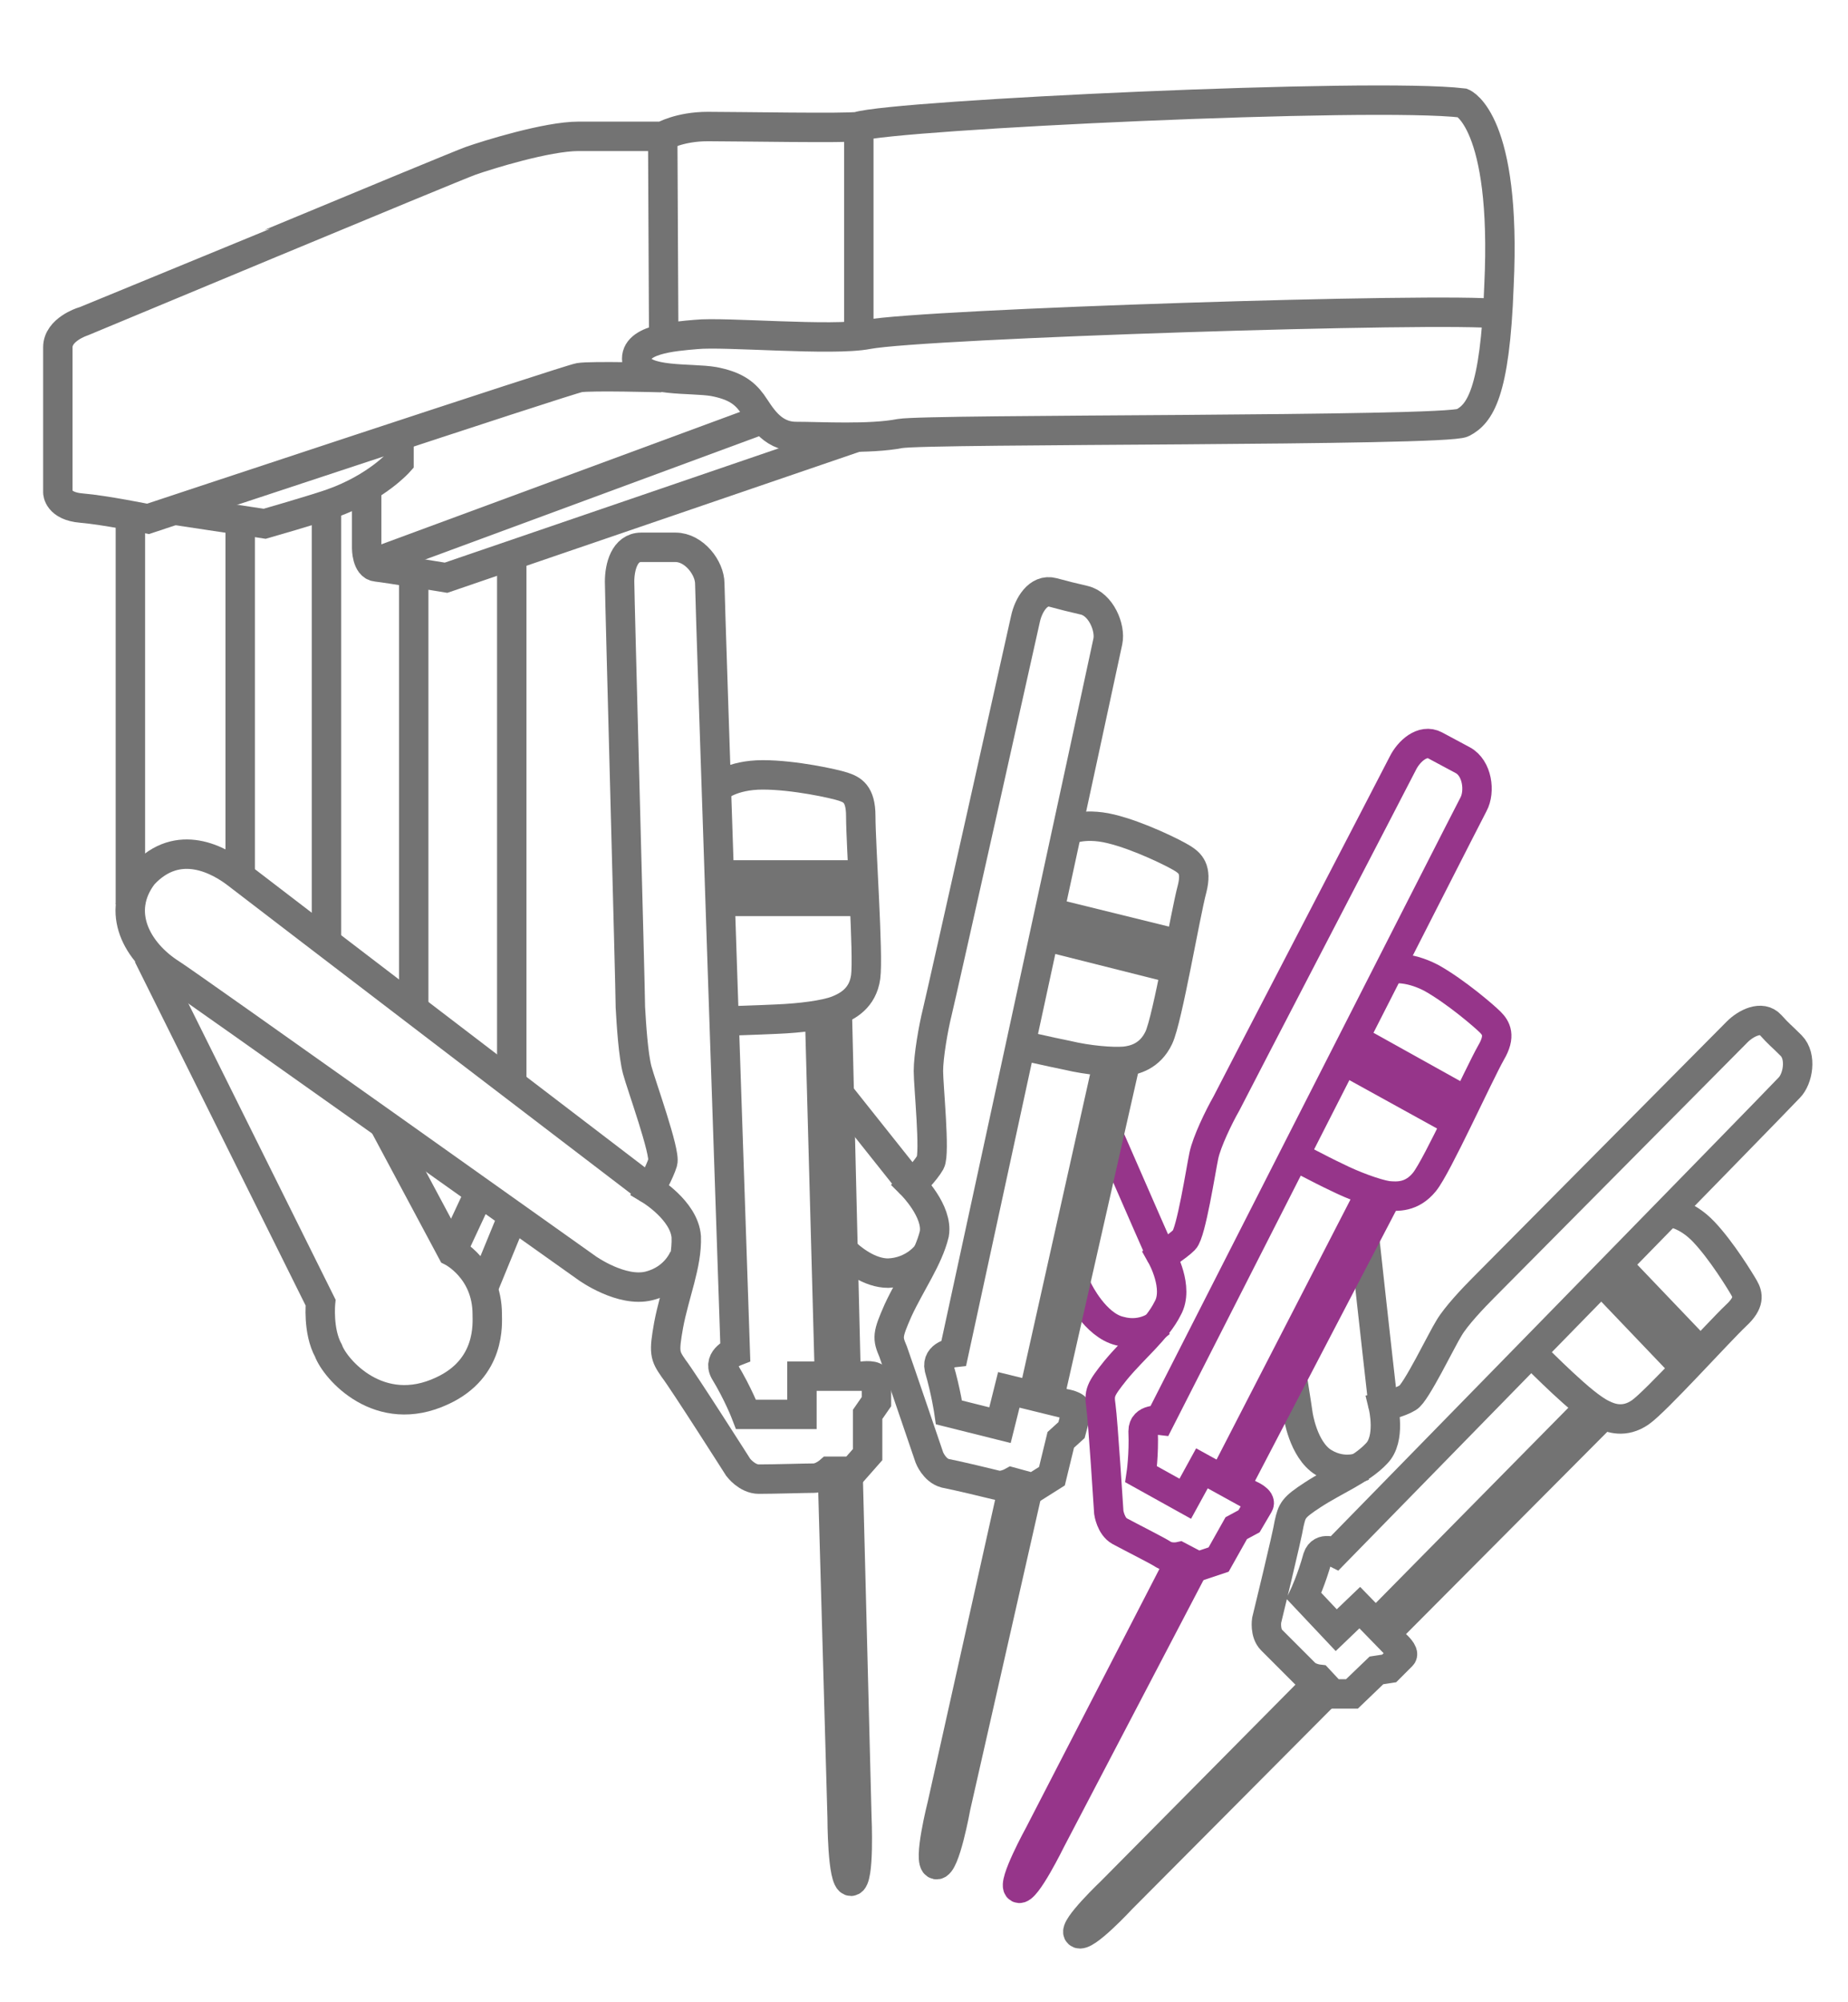
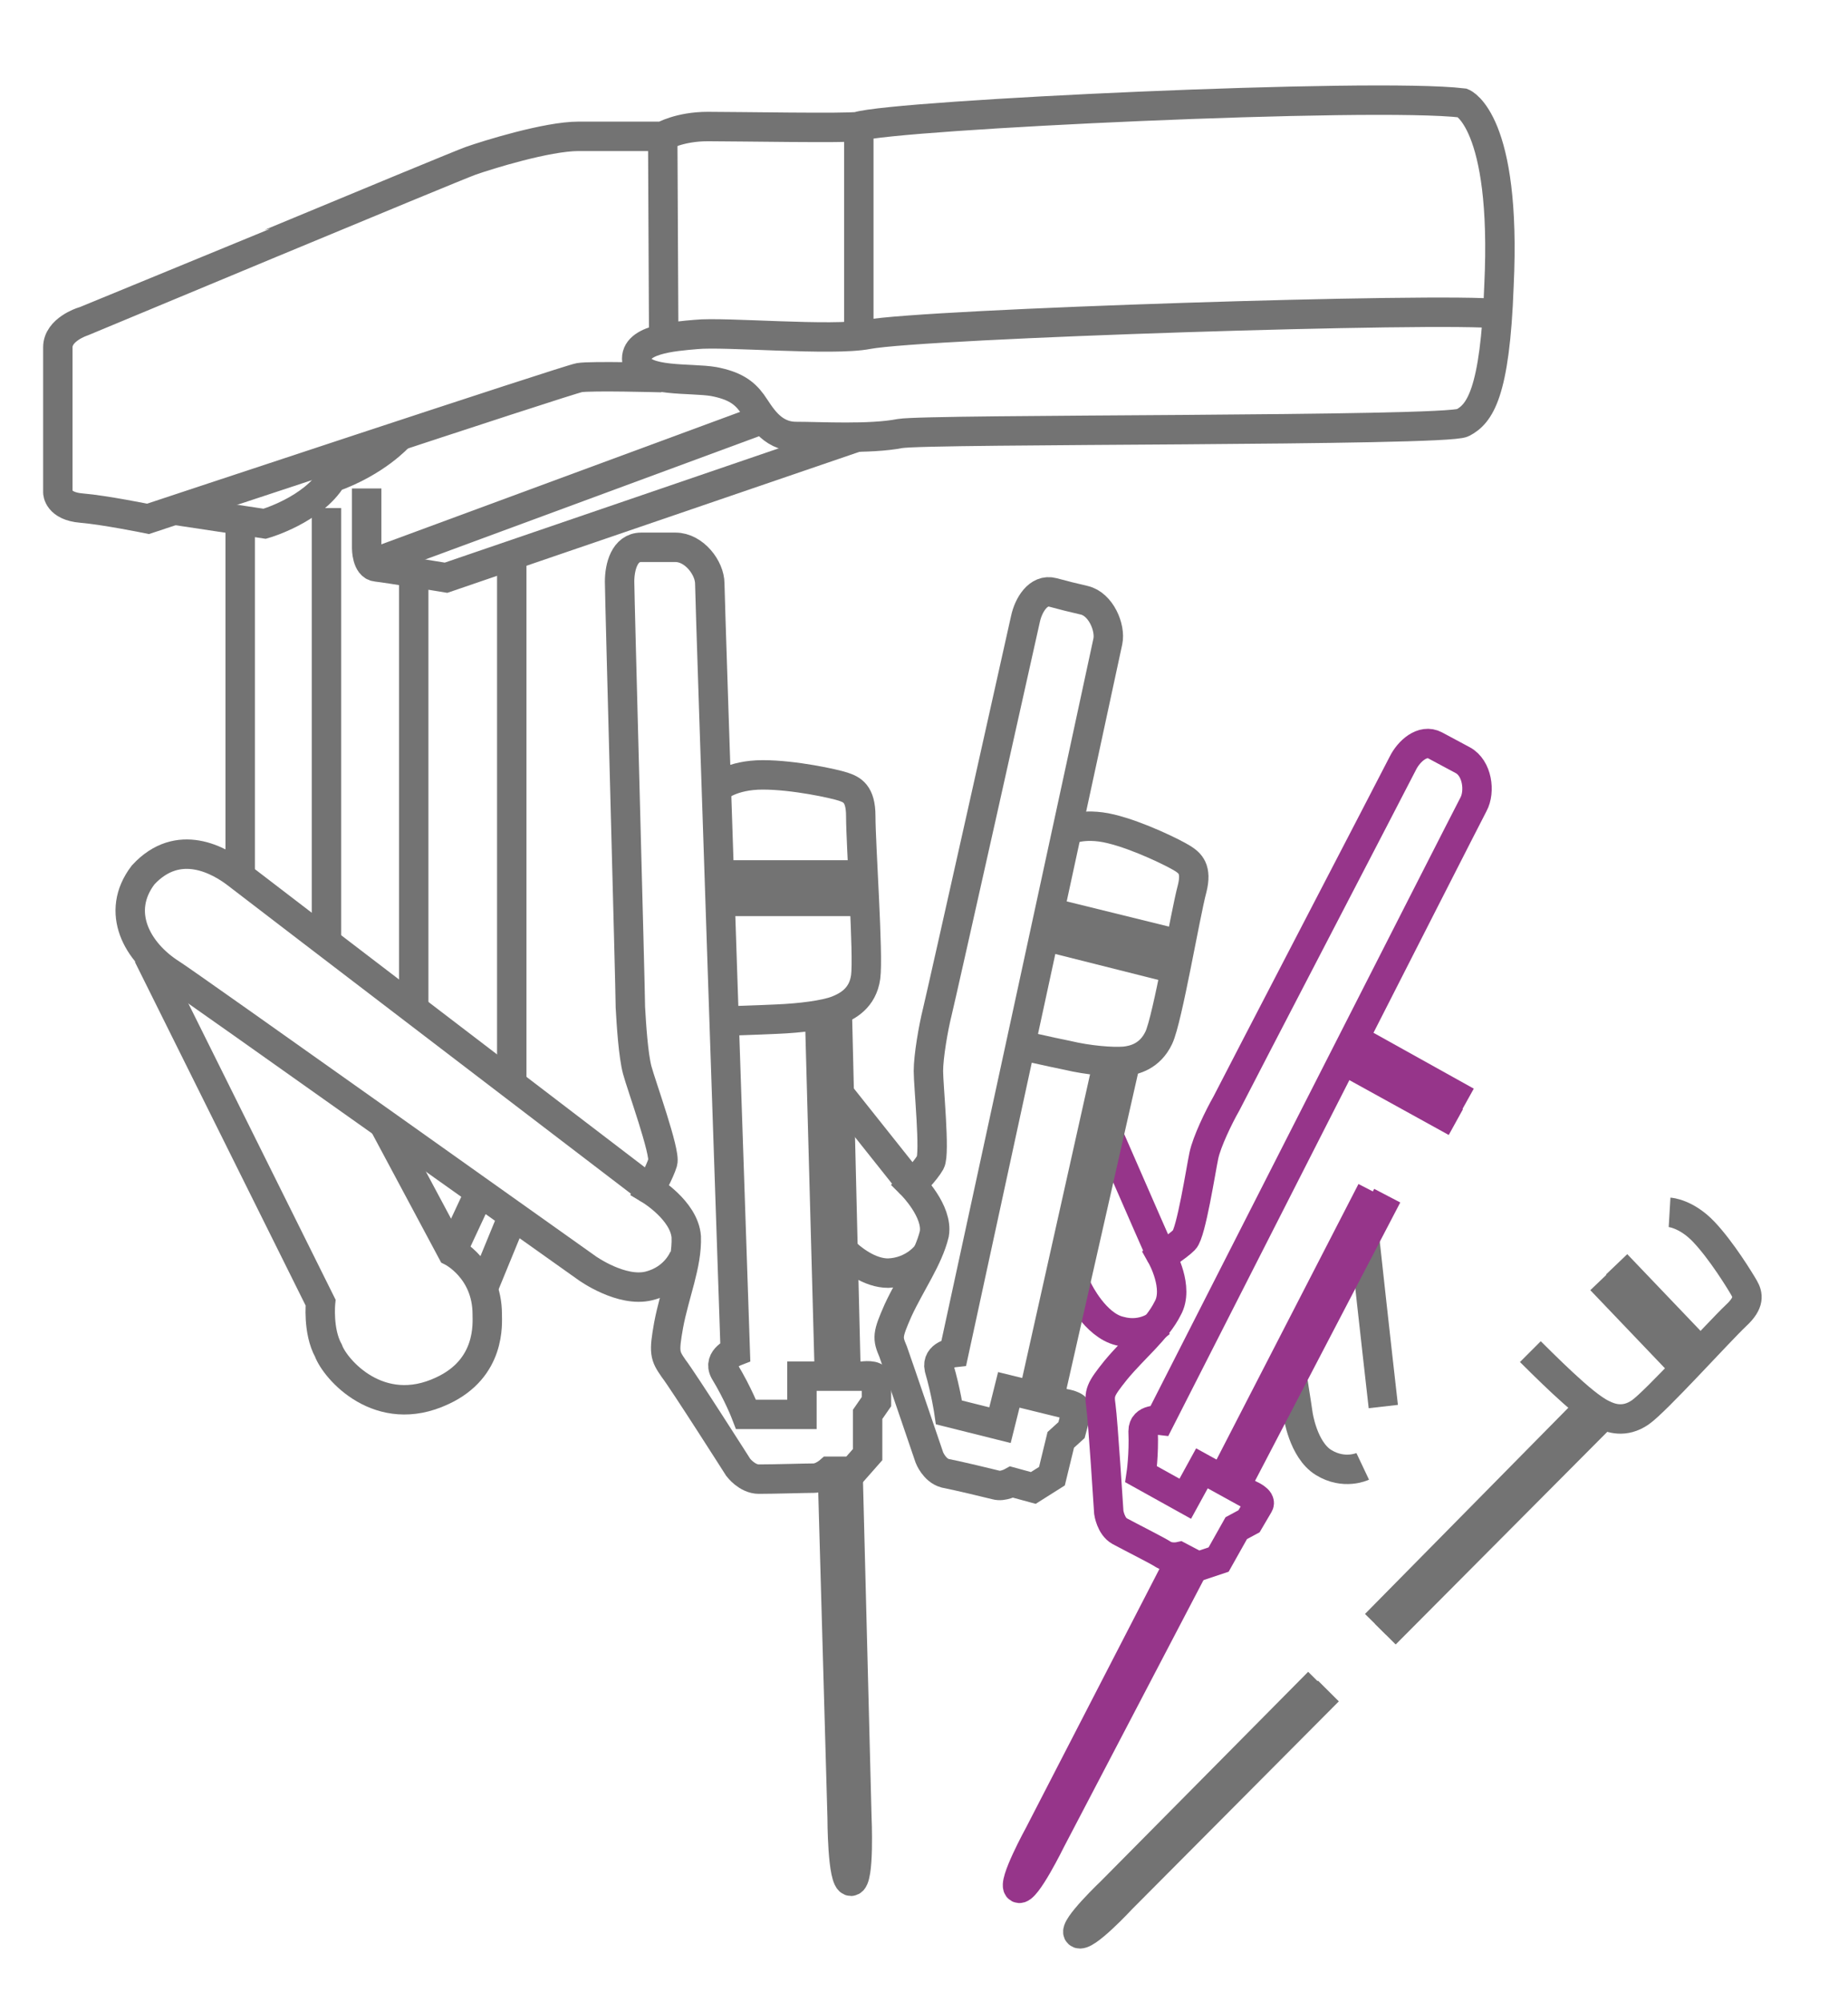
<svg xmlns="http://www.w3.org/2000/svg" version="1.1" id="Layer_1" x="0px" y="0px" viewBox="0 0 188.5 204.1" style="enable-background:new 0 0 188.5 204.1;" xml:space="preserve">
  <style type="text/css">
	.st0{fill:none;stroke:#737373;stroke-width:3;stroke-miterlimit:10;}
	.st1{fill:none;stroke:#96358A;stroke-width:3;stroke-miterlimit:10;}
</style>
  <g>
-     <line class="st0" x1="13.3" y1="52.9" x2="13.3" y2="92.2" />
    <line class="st0" x1="24.5" y1="52.9" x2="24.5" y2="89.2" />
    <path class="st0" d="M37.4,49.8v6.1c0,0,0,1.8,1,1.9c1,0.1,7.1,1.1,7.1,1.1l42.1-14.4" />
    <line class="st0" x1="77.9" y1="42.7" x2="37.8" y2="57.5" />
    <line class="st0" x1="33.3" y1="51.8" x2="33.3" y2="96.1" />
-     <path class="st0" d="M40.7,44.5v2.6c0,0-2.3,2.6-6.8,4.2C31.9,52,27,53.4,27,53.4L17.7,52" />
+     <path class="st0" d="M40.7,44.5c0,0-2.3,2.6-6.8,4.2C31.9,52,27,53.4,27,53.4L17.7,52" />
    <line class="st0" x1="87.6" y1="12.9" x2="87.6" y2="34.2" />
    <line class="st0" x1="67.6" y1="14" x2="67.7" y2="34.5" />
    <path class="st0" d="M67.5,38.5c0,0-7.2-0.2-8.4,0c-1.2,0.2-44,14.4-44,14.4s-4.4-0.9-6.8-1.1c-2.4-0.2-2.4-1.6-2.4-1.6   s0-13,0-14.8s2.5-2.6,2.5-2.6S46.3,17,48,16.4c1.7-0.6,7.8-2.5,11-2.5c5,0,8.6,0,8.6,0s1.7-1,4.6-1c2.9,0,14.3,0.2,15.3,0   c3.9-1.2,52.6-3.5,61.7-2.4c0,0,4.5,1.8,3.7,18.6c-0.4,11.1-2,13.1-3.7,14c-1.7,0.9-54.5,0.6-57.4,1.1c-3.1,0.6-8.1,0.3-10.6,0.3   c-2.6,0-3.7-2.3-4.5-3.4s-1.8-1.8-3.9-2.2C70.5,38.5,65.5,39,65,37c-0.6-2.4,3.7-2.7,6-2.9c2.9-0.3,13.9,0.7,17.5,0   c5.8-1.1,58.9-2.8,64.4-2.1" />
    <g>
      <path class="st0" d="M66.3,121.3c0,0,1-1.8,1.3-2.8s-2.2-7.9-2.6-9.4c-0.4-1.5-0.6-4.6-0.7-6.4c0-1.8-1.1-41.9-1.1-43.4    c0-1.5,0.5-3.5,2.2-3.5c1.6,0,1.6,0,3.5,0s3.5,2.1,3.5,3.7s2.6,78.3,2.6,78.3s-1.8,0.7-1.1,2c1.4,2.3,2.2,4.4,2.2,4.4h5.7v-3.9    h6.2c0,0,1.4-0.2,1.4,0.4c0,0.6,0,2.2,0,2.2l-0.9,1.3v4.1L87,150h-2.4c0,0-0.8,0.7-1.6,0.7s-4,0.1-5.6,0.1c-1.2,0-2.1-1.2-2.1-1.2    s-5.6-8.8-6.6-10.1c-0.9-1.3-1-1.6-0.5-4.4c0.6-3.2,1.9-6.2,1.8-9C69.8,123.4,66.3,121.3,66.3,121.3z" />
      <path class="st0" d="M73.2,80.3c0,0,1.4-1.3,4.6-1.3c3.2,0,7.3,0.9,8.2,1.2s1.8,0.7,1.8,3c0,2.9,0.8,14.2,0.5,16.4s-1.9,3-2.9,3.4    c-1.3,0.5-3.8,0.8-6.1,0.9c-2.1,0.1-5.4,0.2-5.4,0.2" />
      <path class="st0" d="M84.9,149.9l1,35.4c0,0,0,6.5,0.9,6.5s0.6-6.6,0.6-6.6L86.5,150" />
      <line class="st0" x1="86.3" y1="140.2" x2="85.4" y2="102.9" />
      <line class="st0" x1="83.6" y1="103.4" x2="84.6" y2="140.2" />
      <line class="st0" x1="73.4" y1="89.2" x2="88.1" y2="89.2" />
      <line class="st0" x1="73.5" y1="91.9" x2="88.1" y2="91.9" />
      <path class="st0" d="M69.8,128.1c0,0-0.8,2.3-3.6,3c-2.8,0.7-6.3-1.8-6.3-1.8s-40.8-29-42.4-30c-3.5-2.2-5.8-6.3-2.9-10.1    c3.6-3.9,7.8-1.5,9.7,0c1.4,1.1,42,32.1,42,32.1" />
      <path class="st0" d="M39.2,114.7l6.9,12.9c0,0,3.6,1.8,3.6,6.4c0,0.9,0.4,5.5-4.6,7.8c-6.4,3-10.9-2.2-11.6-4.1    c-1.1-2-0.8-4.9-0.8-4.9L15.1,97.4" />
    </g>
    <path class="st0" d="M93,120.8c0,0,1.4-1.4,1.9-2.3c0.5-0.9-0.2-7.8-0.2-9.3c0-1.5,0.5-4.4,0.9-6c0.4-1.6,8.7-38.7,9-40.1   s1.3-3.1,2.8-2.7c1.5,0.4,1.5,0.4,3.2,0.8c1.7,0.4,2.7,2.8,2.4,4.2c-0.3,1.5-15.7,72.5-15.7,72.5s-1.8,0.2-1.5,1.6   c0.7,2.4,1,4.5,1,4.5l5.2,1.3l0.9-3.6l5.7,1.4c0,0,1.3,0.2,1.2,0.7s-0.5,2-0.5,2l-1.1,1l-0.9,3.7l-1.9,1.2l-2.2-0.6   c0,0-0.9,0.5-1.6,0.3c-0.8-0.2-3.7-0.9-5.2-1.2c-1.1-0.3-1.6-1.6-1.6-1.6s-3.2-9.4-3.7-10.8c-0.6-1.4-0.6-1.7,0.5-4.2   c1.3-2.8,3.1-5.3,3.7-7.8C95.7,123.5,93,120.8,93,120.8z" />
    <path class="st0" d="M108.8,84.7c0,0,1.6-0.9,4.5-0.2c2.9,0.7,6.5,2.5,7.3,3s1.5,1.1,1,3.1c-0.7,2.6-2.5,13.3-3.4,15.2   s-2.5,2.3-3.5,2.4c-1.3,0.1-3.7-0.1-5.8-0.6c-2-0.4-5-1.1-5-1.1" />
-     <path class="st0" d="M103.4,151.3l-7.3,32.7c0,0-1.5,5.9-0.6,6.1c0.9,0.2,2-5.9,2-5.9l7.4-32.6" />
    <line class="st0" x1="113" y1="108.3" x2="105.4" y2="142.3" />
    <line class="st0" x1="107" y1="93" x2="120.4" y2="96.3" />
    <line class="st0" x1="106.4" y1="95.4" x2="119.9" y2="98.8" />
    <path class="st0" d="M85.6,111.5c4.3,5.4,7.4,9.3,7.4,9.3" />
    <path class="st0" d="M94.6,127.8c0,0-1.3,1.9-4,2c-1.9,0-3.7-1.4-4.7-2.4" />
    <path class="st1" d="M118.5,128.1c0,0,1.6-1,2.3-1.7s1.7-7.2,2-8.6c0.3-1.4,1.5-3.9,2.3-5.3c0.7-1.4,17.4-33.5,18-34.7   c0.6-1.2,2-2.5,3.3-1.8c1.3,0.7,1.3,0.7,2.8,1.5c1.5,0.8,1.8,3.2,1.1,4.5c-0.7,1.3-32,62.8-32,62.8s-1.7-0.2-1.7,1.1   c0.1,2.4-0.2,4.4-0.2,4.4l4.5,2.5l1.7-3.1l4.9,2.7c0,0,1.2,0.5,0.9,1c-0.3,0.5-1,1.7-1,1.7l-1.3,0.7l-1.8,3.2l-2.1,0.7l-1.9-1   c0,0-0.9,0.2-1.6-0.2c-0.6-0.4-3.2-1.7-4.5-2.4c-0.9-0.5-1.1-1.9-1.1-1.9s-0.6-9.4-0.8-10.8s-0.1-1.7,1.5-3.7   c1.9-2.3,4.2-4.1,5.3-6.3C120.3,131.3,118.5,128.1,118.5,128.1z" />
-     <path class="st1" d="M141.8,98.8c0,0,1.7-0.4,4.2,0.9c2.5,1.4,5.4,3.9,6,4.5s1.1,1.4,0.1,3.1c-1.3,2.3-5.5,11.6-6.8,13.2   c-1.3,1.6-2.8,1.5-3.8,1.4c-1.2-0.2-3.4-1-5.2-1.9c-1.7-0.8-4.3-2.2-4.3-2.2" />
    <path class="st1" d="M120.6,158.7L106,187c0,0-2.8,5.1-2.1,5.5c0.7,0.4,3.3-4.9,3.3-4.9l14.7-28.1" />
    <line class="st1" x1="138.1" y1="105.9" x2="149.6" y2="112.3" />
    <line class="st1" x1="136.9" y1="108" x2="148.5" y2="114.4" />
-     <path class="st0" d="M141.1,143.4c0,0,1.7-0.4,2.5-0.9c0.8-0.4,3.5-6,4.2-7.1c0.7-1.2,2.5-3.1,3.5-4.1s25-25.2,25.9-26.1   c0.9-0.9,2.5-1.7,3.4-0.7s1,1,2.1,2.1c1.1,1.1,0.7,3.4-0.2,4.3c-0.9,1-46.3,47.4-46.3,47.4s-1.4-0.7-1.8,0.5   c-0.6,2.2-1.4,3.9-1.4,3.9l3.3,3.5l2.4-2.3l3.7,3.8c0,0,0.9,0.8,0.6,1.1c-0.4,0.4-1.3,1.3-1.3,1.3l-1.3,0.2l-2.5,2.4l-2,0l-1.4-1.5   c0,0-0.9-0.1-1.4-0.6s-2.4-2.4-3.4-3.4c-0.7-0.7-0.5-2-0.5-2s2.1-8.6,2.3-9.9c0.3-1.3,0.4-1.6,2.4-2.9c2.3-1.5,4.9-2.5,6.5-4.2   C141.9,146.7,141.1,143.4,141.1,143.4z" />
    <path class="st0" d="M170.3,123.6c0,0,1.7,0.1,3.5,2s3.7,5,4.1,5.7c0.4,0.7,0.6,1.5-0.8,2.8c-1.8,1.7-8.2,8.8-9.8,9.9   c-1.6,1.1-3,0.6-3.8,0.2c-1.1-0.5-2.7-1.9-4.1-3.2c-1.3-1.2-3.3-3.2-3.3-3.2" />
    <path class="st0" d="M134.5,171.5l-21.1,21.3c0,0-4,3.8-3.4,4.3c0.6,0.6,4.4-3.5,4.4-3.5l21.1-21.2" />
    <line class="st0" x1="141.3" y1="166.6" x2="163.6" y2="144.2" />
    <line class="st0" x1="162.2" y1="143.4" x2="140.3" y2="165.6" />
    <line class="st0" x1="164.9" y1="128.9" x2="173.5" y2="137.9" />
    <line class="st0" x1="163.3" y1="130.5" x2="171.9" y2="139.5" />
    <path class="st0" d="M139.2,126.3c1,9.2,1.9,17.1,1.9,17.1" />
    <path class="st0" d="M139,149.5c0,0-1.9,0.9-4-0.4c-2.1-1.3-2.6-4.9-2.6-4.9s-0.2-1.4-0.6-3.9" />
    <line class="st0" x1="48.9" y1="121.6" x2="46.1" y2="127.6" />
    <line class="st0" x1="52.3" y1="124" x2="49.3" y2="131.3" />
    <line class="st0" x1="42.2" y1="58.4" x2="42.2" y2="102.9" />
    <line class="st0" x1="52.2" y1="56.8" x2="52.2" y2="110.3" />
    <line class="st1" x1="126" y1="151.6" x2="141.5" y2="121.9" />
    <line class="st1" x1="139.9" y1="121.4" x2="124.7" y2="150.9" />
    <path class="st1" d="M113.2,116c3,6.9,5.3,12.1,5.3,12.1" />
    <path class="st1" d="M118.3,134.9c0,0-1.6,1.5-4.1,0.8c-2.5-0.6-4.2-4.1-4.2-4.1s-0.1-0.2-0.3-0.6" />
    <line class="st0" x1="107" y1="142.7" x2="114.8" y2="108.3" />
  </g>
</svg>